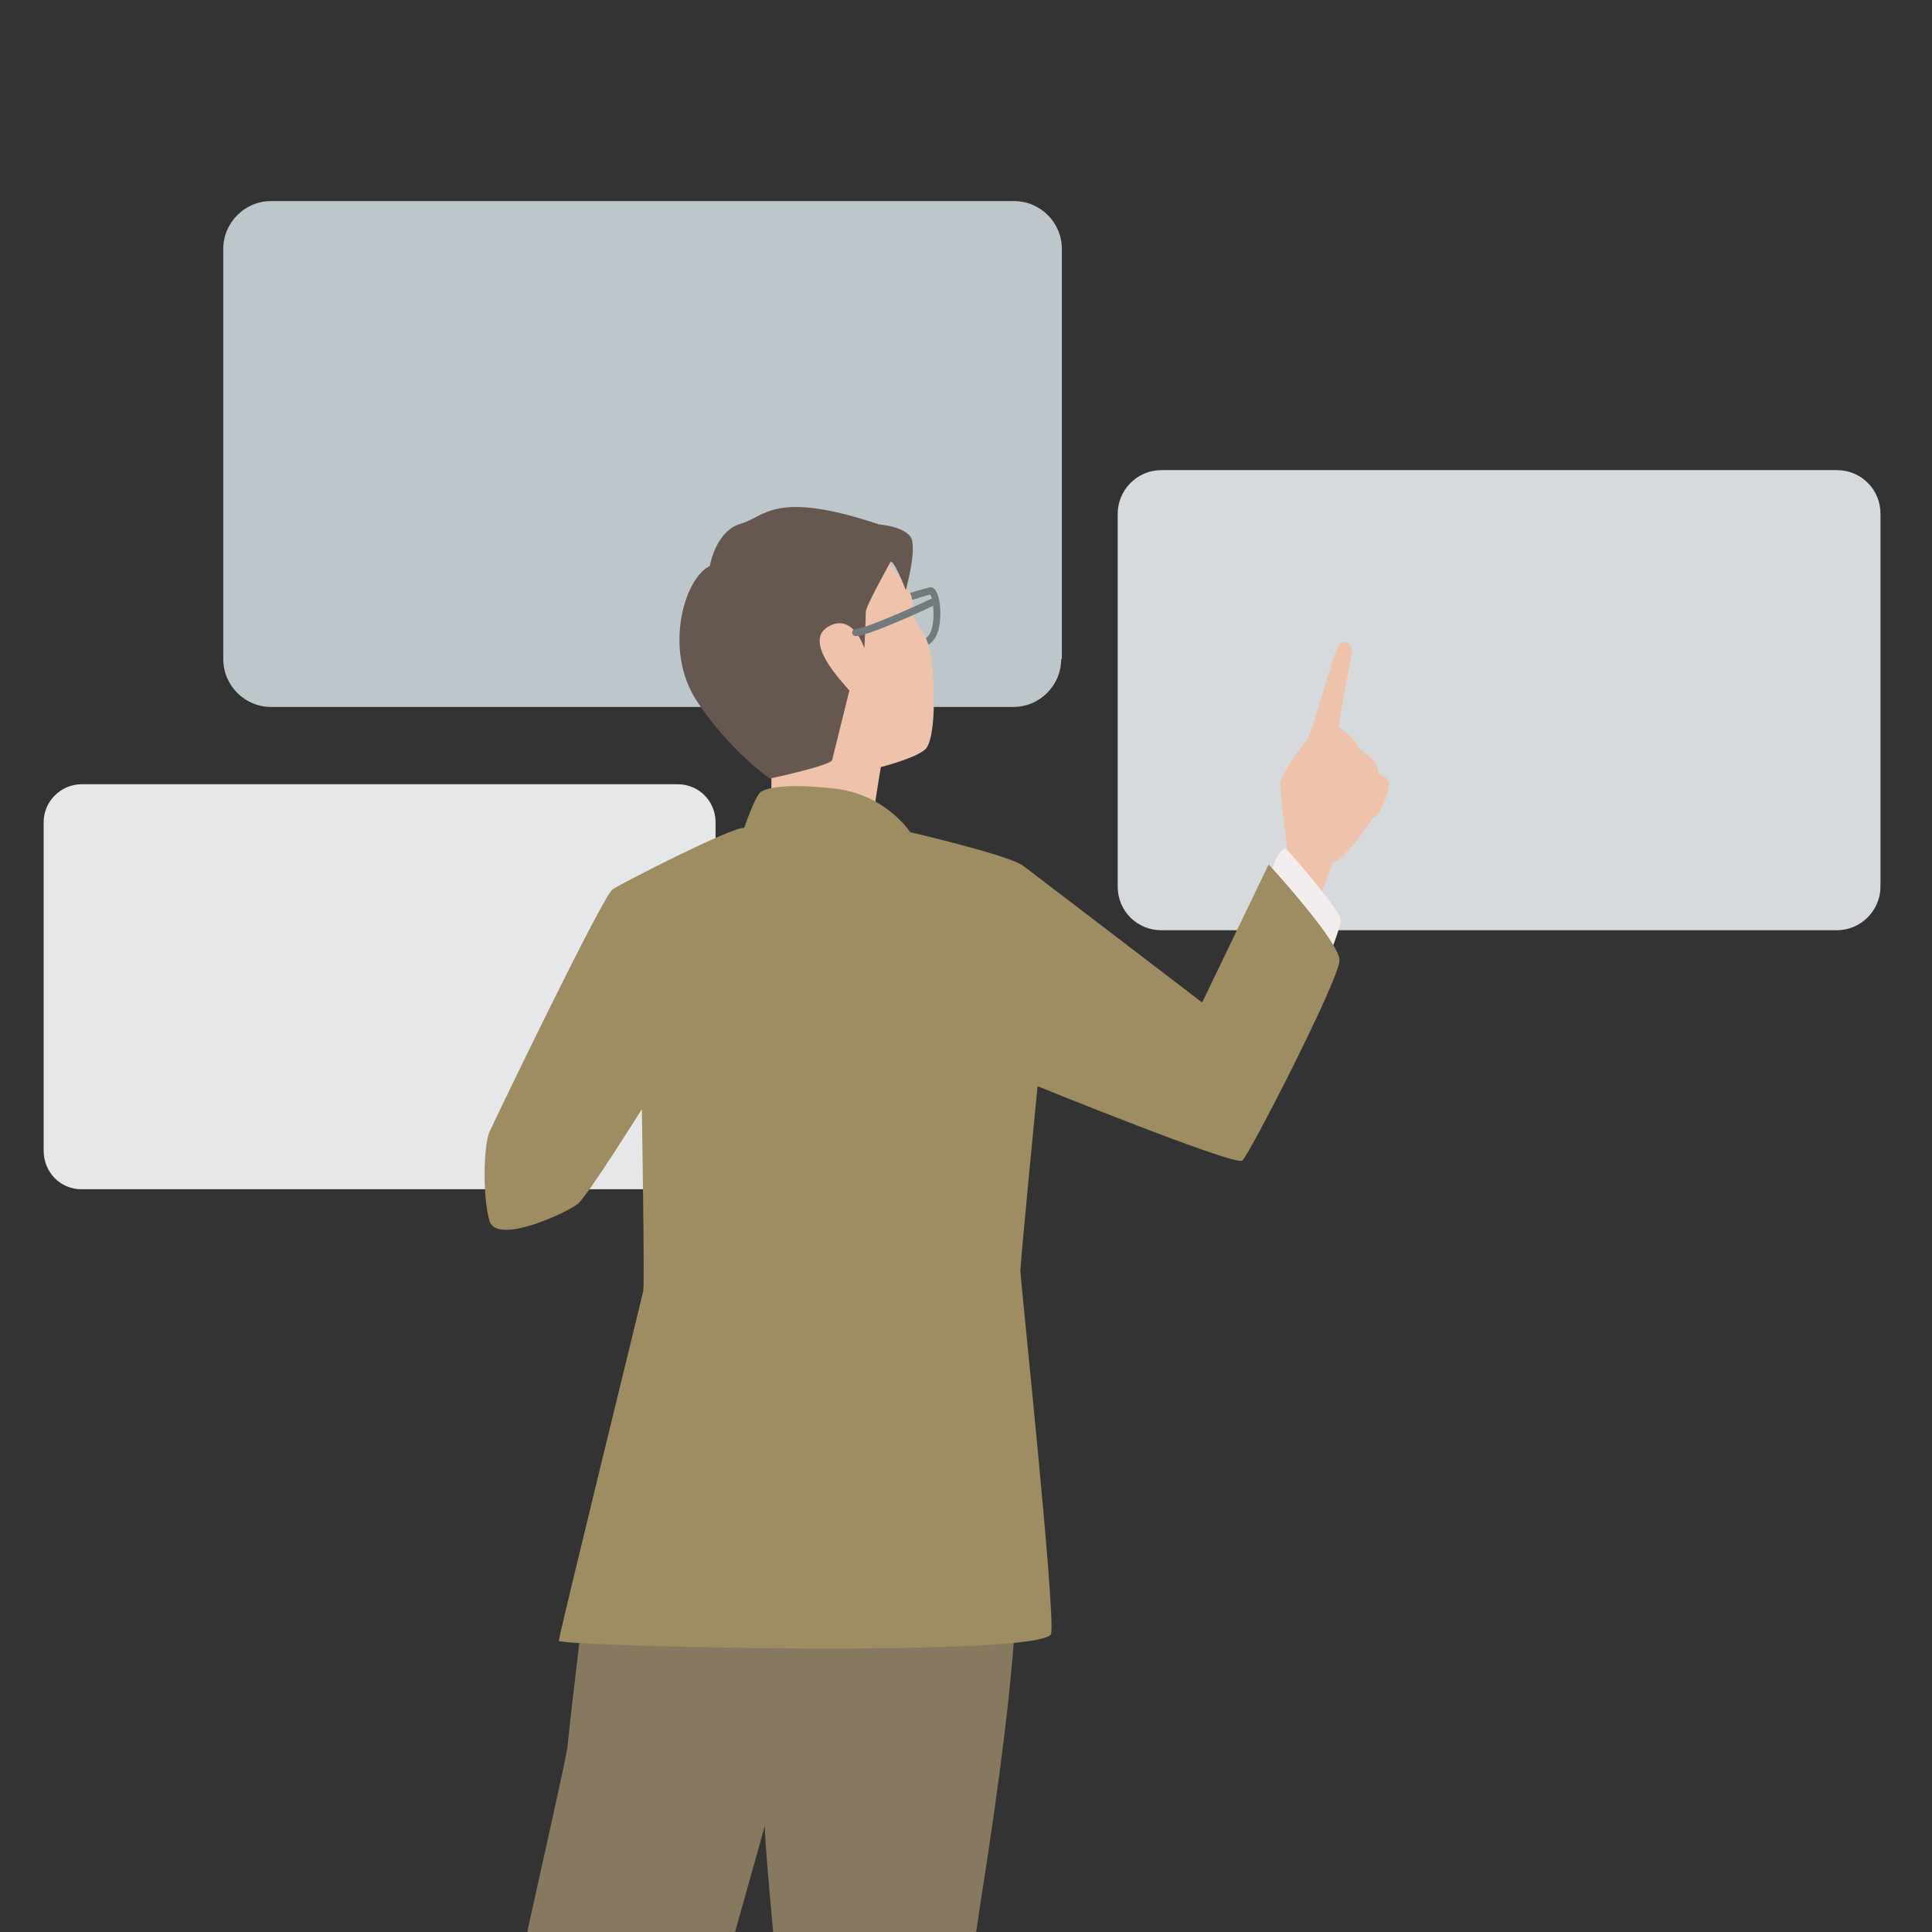
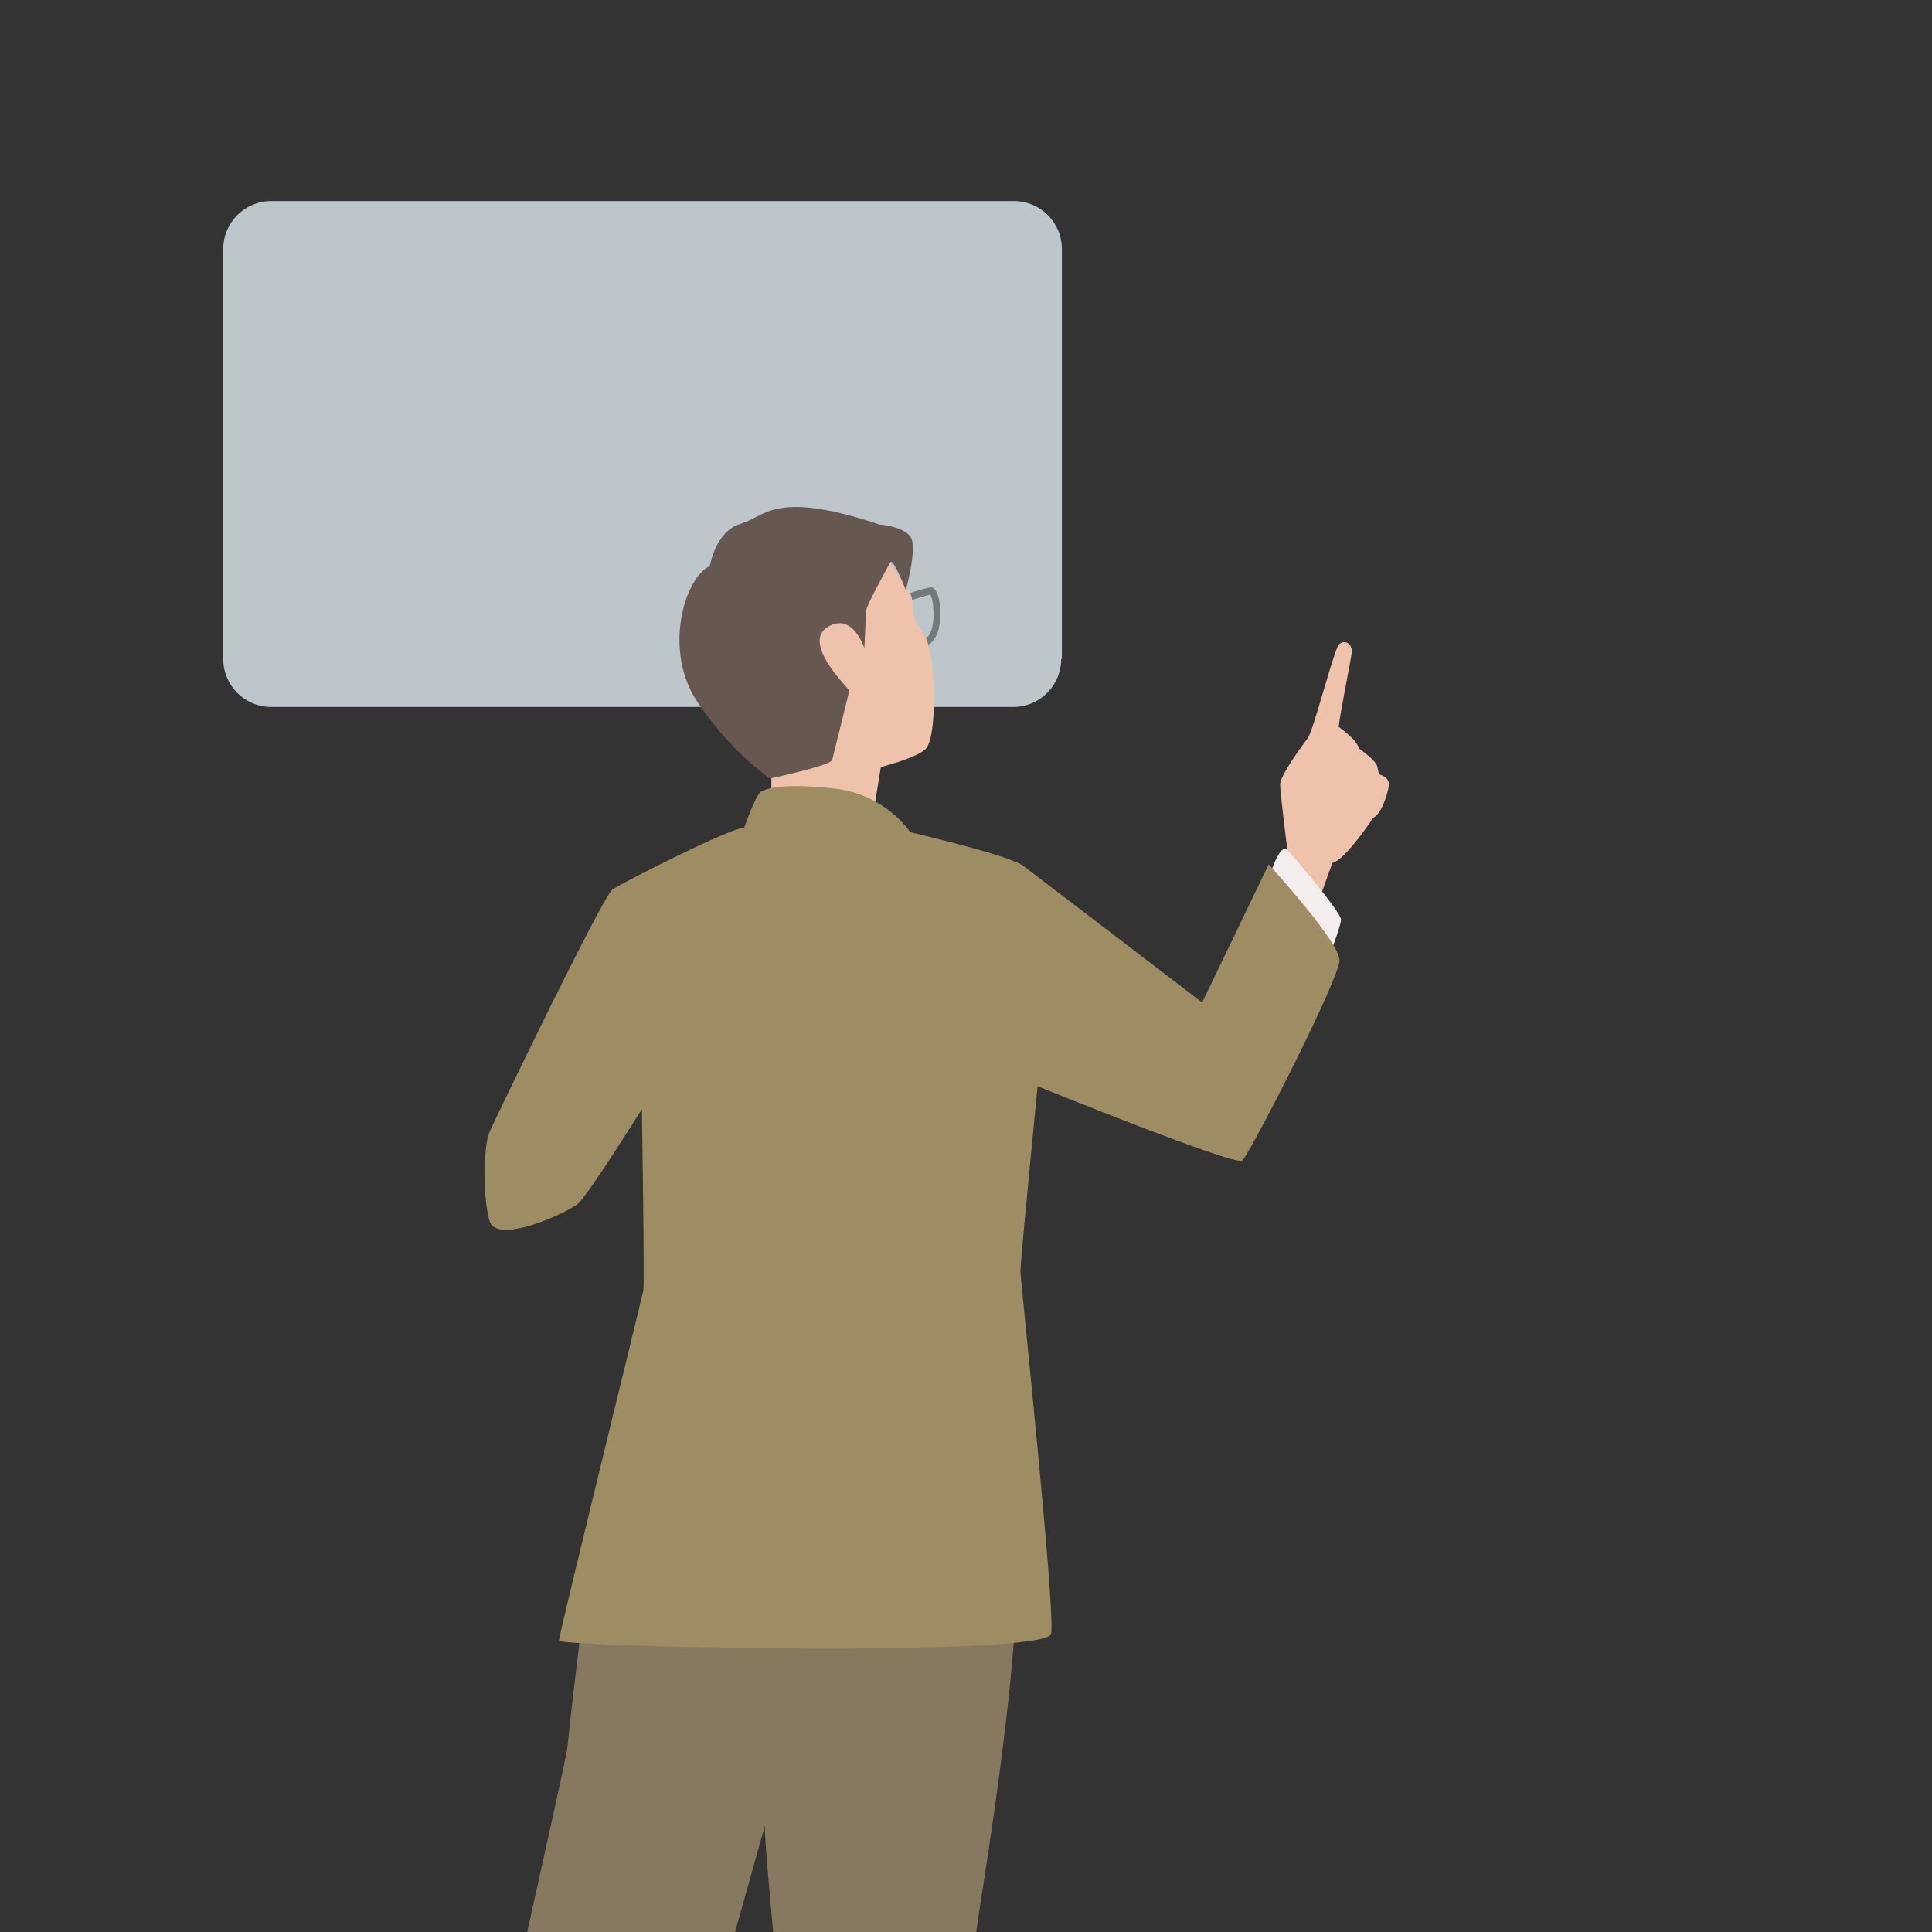
<svg xmlns="http://www.w3.org/2000/svg" xmlns:xlink="http://www.w3.org/1999/xlink" version="1.1" id="レイヤー_1" x="0px" y="0px" viewBox="0 0 270 270" style="enable-background:new 0 0 270 270;" xml:space="preserve">
  <rect x="0" y="0" width="270" height="270" fill="#333333" stroke="none" />
  <style type="text/css">
	.st0{clip-path:url(#SVGID_2_);fill:#E6E7E8;}
	.st1{clip-path:url(#SVGID_4_);fill:#BDC6CA;}
	.st2{clip-path:url(#SVGID_6_);fill:#D6DADC;}
	.st3{clip-path:url(#SVGID_8_);fill:#727A7C;}
	.st4{clip-path:url(#SVGID_10_);fill:#3F3F2B;}
	.st5{clip-path:url(#SVGID_12_);fill:#3F3F2B;}
	.st6{clip-path:url(#SVGID_14_);fill:#87795F;}
	.st7{clip-path:url(#SVGID_16_);fill:#EFC2AB;}
	.st8{clip-path:url(#SVGID_18_);fill:#665851;}
	.st9{clip-path:url(#SVGID_20_);fill:#727A7C;}
	.st10{clip-path:url(#SVGID_22_);fill:#EFC2AB;}
	.st11{clip-path:url(#SVGID_24_);fill:#F4EDEE;}
	.st12{clip-path:url(#SVGID_26_);fill:#9E8C62;}
</style>
  <g>
    <g>
      <defs>
        <rect id="SVGID_1_" width="270" height="270" />
      </defs>
      <clipPath id="SVGID_2_">
        <use xlink:href="#SVGID_1_" style="overflow:visible;" />
      </clipPath>
-       <path class="st0" d="M100,160.8c0,2.9-2.4,5.4-5.3,5.4H11.4c-3,0-5.3-2.4-5.3-5.4v-45.9c0-2.9,2.4-5.3,5.3-5.3h83.3    c3,0,5.3,2.4,5.3,5.3L100,160.8L100,160.8z" />
    </g>
    <g>
      <defs>
        <rect id="SVGID_3_" width="270" height="270" />
      </defs>
      <clipPath id="SVGID_4_">
        <use xlink:href="#SVGID_3_" style="overflow:visible;" />
      </clipPath>
      <path class="st1" d="M148.3,92.1c0,3.7-3,6.7-6.7,6.7H37.9c-3.7,0-6.7-3-6.7-6.7V34.8c0-3.7,3-6.7,6.7-6.7h103.8    c3.7,0,6.7,3,6.7,6.7V92.1z" />
    </g>
    <g>
      <defs>
-         <rect id="SVGID_5_" width="270" height="270" />
-       </defs>
+         </defs>
      <clipPath id="SVGID_6_">
        <use xlink:href="#SVGID_5_" style="overflow:visible;" />
      </clipPath>
      <path class="st2" d="M262.8,123.9c0,3.3-2.7,6.1-6.1,6.1h-94.4c-3.4,0-6.1-2.7-6.1-6.1V71.8c0-3.3,2.7-6.1,6.1-6.1h94.4    c3.4,0,6.1,2.7,6.1,6.1V123.9z" />
    </g>
    <g>
      <defs>
        <rect id="SVGID_7_" width="270" height="270" />
      </defs>
      <clipPath id="SVGID_8_">
        <use xlink:href="#SVGID_7_" style="overflow:visible;" />
      </clipPath>
      <path class="st3" d="M125.4,91.3c-0.9,0-1.5-0.2-1.6-0.7l-1.4-5.7c-0.1-0.2,0.1-0.5,0.3-0.6c0.2-0.1,6.1-2,7.2-2.2    c0.3-0.1,0.7,0,1,0.7c0.7,1.3,0.8,5.1-0.4,6.6C129.6,90.7,126.9,91.3,125.4,91.3z M124.7,90.3c0.1,0,0.3,0.1,0.7,0.1    c1.3,0,3.6-0.6,4.4-1.6c1-1.3,0.7-5.1,0.2-5.7c-0.9,0.2-4.4,1.3-6.5,2.1L124.7,90.3z" />
    </g>
    <g>
      <defs>
        <rect id="SVGID_9_" width="270" height="270" />
      </defs>
      <clipPath id="SVGID_10_">
        <use xlink:href="#SVGID_9_" style="overflow:visible;" />
      </clipPath>
      <path class="st4" d="M69,371.7c0,0,1.6,3.2,1.8,5.5s-0.9,7.9-0.9,7.9h-8.8l-0.3-5.6c0,0-2.9,4.5-5.2,5c-2.3,0.5-15.7-0.7-16.3-1.4    c-0.6-0.6-2.1-3.9,5-5.7c11.5-2.9,9.8-6.7,9.8-6.7L69,371.7z" />
    </g>
    <g>
      <defs>
        <rect id="SVGID_11_" width="270" height="270" />
      </defs>
      <clipPath id="SVGID_12_">
        <use xlink:href="#SVGID_11_" style="overflow:visible;" />
      </clipPath>
      <path class="st5" d="M115.7,372.6c0,0-2.7,5.1-2.9,7.4c-0.2,2.3,0.2,6.1,0.2,6.1h7l0.6-4.2c0,0,1.6,4.2,3.9,4.9    c2.3,0.8,21.6,0.8,22.1,0.2c0.6-0.6,1.4-2.5-5.8-5.1c-8.6-3-12-7.4-12-7.4L115.7,372.6z" />
    </g>
    <g>
      <defs>
        <rect id="SVGID_13_" width="270" height="270" />
      </defs>
      <clipPath id="SVGID_14_">
        <use xlink:href="#SVGID_13_" style="overflow:visible;" />
      </clipPath>
      <path class="st6" d="M141.9,220.2c0,0,1.2,7.3-4.9,45.9c-6.1,38.6-6.5,110-6.5,110s-15-0.8-17.1,0c0,0,0-38.2-0.4-49.1    s-6.5-70.6-6.1-71.9c0,0-15.8,56.8-18.7,64.1s-16.2,52-16.2,53.2s-17.5-0.8-19.5-0.8s13-55.6,14.2-66.6    c1.2-11,12.3-57.9,12.6-60.9c0.8-7.7,2.8-23.9,2.8-23.9S142.4,218.2,141.9,220.2z" />
    </g>
    <g>
      <defs>
        <rect id="SVGID_15_" width="270" height="270" />
      </defs>
      <clipPath id="SVGID_16_">
        <use xlink:href="#SVGID_15_" style="overflow:visible;" />
      </clipPath>
      <path class="st7" d="M121.9,75.5c0,0,5.2,6.7,5.5,7.9s0,2.7,0.9,4c0.9,1.2,1.8,2.4,2.1,7c0.3,4.6,0,8.8-0.9,10.1s-6.4,2.7-6.4,2.7    s-1.2,7-1.2,8.5s-14.6,0.6-14.6,0.6s0.9-6.7,0.3-9.7s-11.3-9.4-10.1-17.7C98.8,80.7,107,69.4,121.9,75.5z" />
    </g>
    <g>
      <defs>
        <rect id="SVGID_17_" width="270" height="270" />
      </defs>
      <clipPath id="SVGID_18_">
        <use xlink:href="#SVGID_17_" style="overflow:visible;" />
      </clipPath>
      <path class="st8" d="M122.9,73.3c0,0,4.3,0.3,4.6,2.4s-0.5,5-0.9,6.8c0,0-1.8-4.7-2.2-3.9s-3.4,6.1-3.4,6.9c0,0.8-0.2,5.1-0.2,5.1    s-1.6-5.1-5.1-3s2,7.7,3,8.9c0,0-2.2,8.9-2.4,9.7s-8.7,2.6-8.7,2.6s-5.5-3.7-10.2-10.8s-1.8-17.2,1.8-18.9c0,0,0.8-4.9,4.3-5.9    S108.2,68.4,122.9,73.3z" />
    </g>
    <g>
      <defs>
        <rect id="SVGID_19_" width="270" height="270" />
      </defs>
      <clipPath id="SVGID_20_">
        <use xlink:href="#SVGID_19_" style="overflow:visible;" />
      </clipPath>
-       <path class="st9" d="M119.6,88.9c-0.3,0-0.5-0.2-0.5-0.5s0.2-0.5,0.5-0.5c1.1,0,7.1-2.6,10.5-4.2c0.2-0.1,0.5,0,0.6,0.2    c0.1,0.2,0,0.5-0.2,0.7C129.6,85.1,121.3,88.9,119.6,88.9z" />
    </g>
    <g>
      <defs>
        <rect id="SVGID_21_" width="270" height="270" />
      </defs>
      <clipPath id="SVGID_22_">
        <use xlink:href="#SVGID_21_" style="overflow:visible;" />
      </clipPath>
      <path class="st10" d="M175.4,130.3c0.2-0.8,4.5-11.6,4.5-11.6s-1-7.9-1-9.1c0-1.2,3-5.3,3.9-6.5c0.8-1.2,3.6-12.2,4.3-13    s2-0.2,1.8,1.2s-1.8,9.3-1.8,10.3c0,0,2.6,1.8,2.8,3c0,0,2.4,1.6,2.6,2.6c0.2,1,0.2,1,0.2,1s1.6,0.4,1.4,1.6s-1,3.9-2.2,4.5    c0,0-3.9,5.9-5.7,6.3c0,0-4.9,13.4-4.7,14.2C181.7,135.8,175.4,130.3,175.4,130.3z" />
    </g>
    <g>
      <defs>
        <rect id="SVGID_23_" width="270" height="270" />
      </defs>
      <clipPath id="SVGID_24_">
        <use xlink:href="#SVGID_23_" style="overflow:visible;" />
      </clipPath>
      <path class="st11" d="M177.5,122.2c0,0,1.4-4.5,2.4-3.4c1,1,7.5,8.7,7.5,9.7c0,1-1.8,5.5-1.8,5.5L177.5,122.2z" />
    </g>
    <g>
      <defs>
        <rect id="SVGID_25_" width="270" height="270" />
      </defs>
      <clipPath id="SVGID_26_">
        <use xlink:href="#SVGID_25_" style="overflow:visible;" />
      </clipPath>
      <path class="st12" d="M104,115.7c0,0,1.6-4.7,2.4-5.1c0.8-0.4,3-1.2,10.2-0.4s10.6,6.1,10.6,6.1s13.8,3.2,15.8,4.7    s25,19.1,25,19.1l9.3-19.3c0,0,9.9,10.8,9.9,13.4s-12.6,27.2-13.6,28c-1,0.8-28.6-10.4-28.6-10.4s-2.4,24.6-2.4,25.8    s4.9,47.3,4.3,50.7c-0.6,3.4-68.8,1.8-68.8,1s11.6-47.9,11.8-48.9c0.2-1-0.2-25.4-0.2-25.4s-7.5,12-8.9,13.2    c-1.4,1.2-11.4,5.9-12.4,2.4s-0.8-10.6,0-12.4s15.8-32.9,17.2-33.9C86.9,123.4,102.4,115.5,104,115.7z" />
    </g>
    <g>
      <defs>
        <rect id="SVGID_27_" width="270" height="270" />
      </defs>
      <clipPath id="SVGID_28_">
        <use xlink:href="#SVGID_27_" style="overflow:visible;" />
      </clipPath>
    </g>
  </g>
</svg>